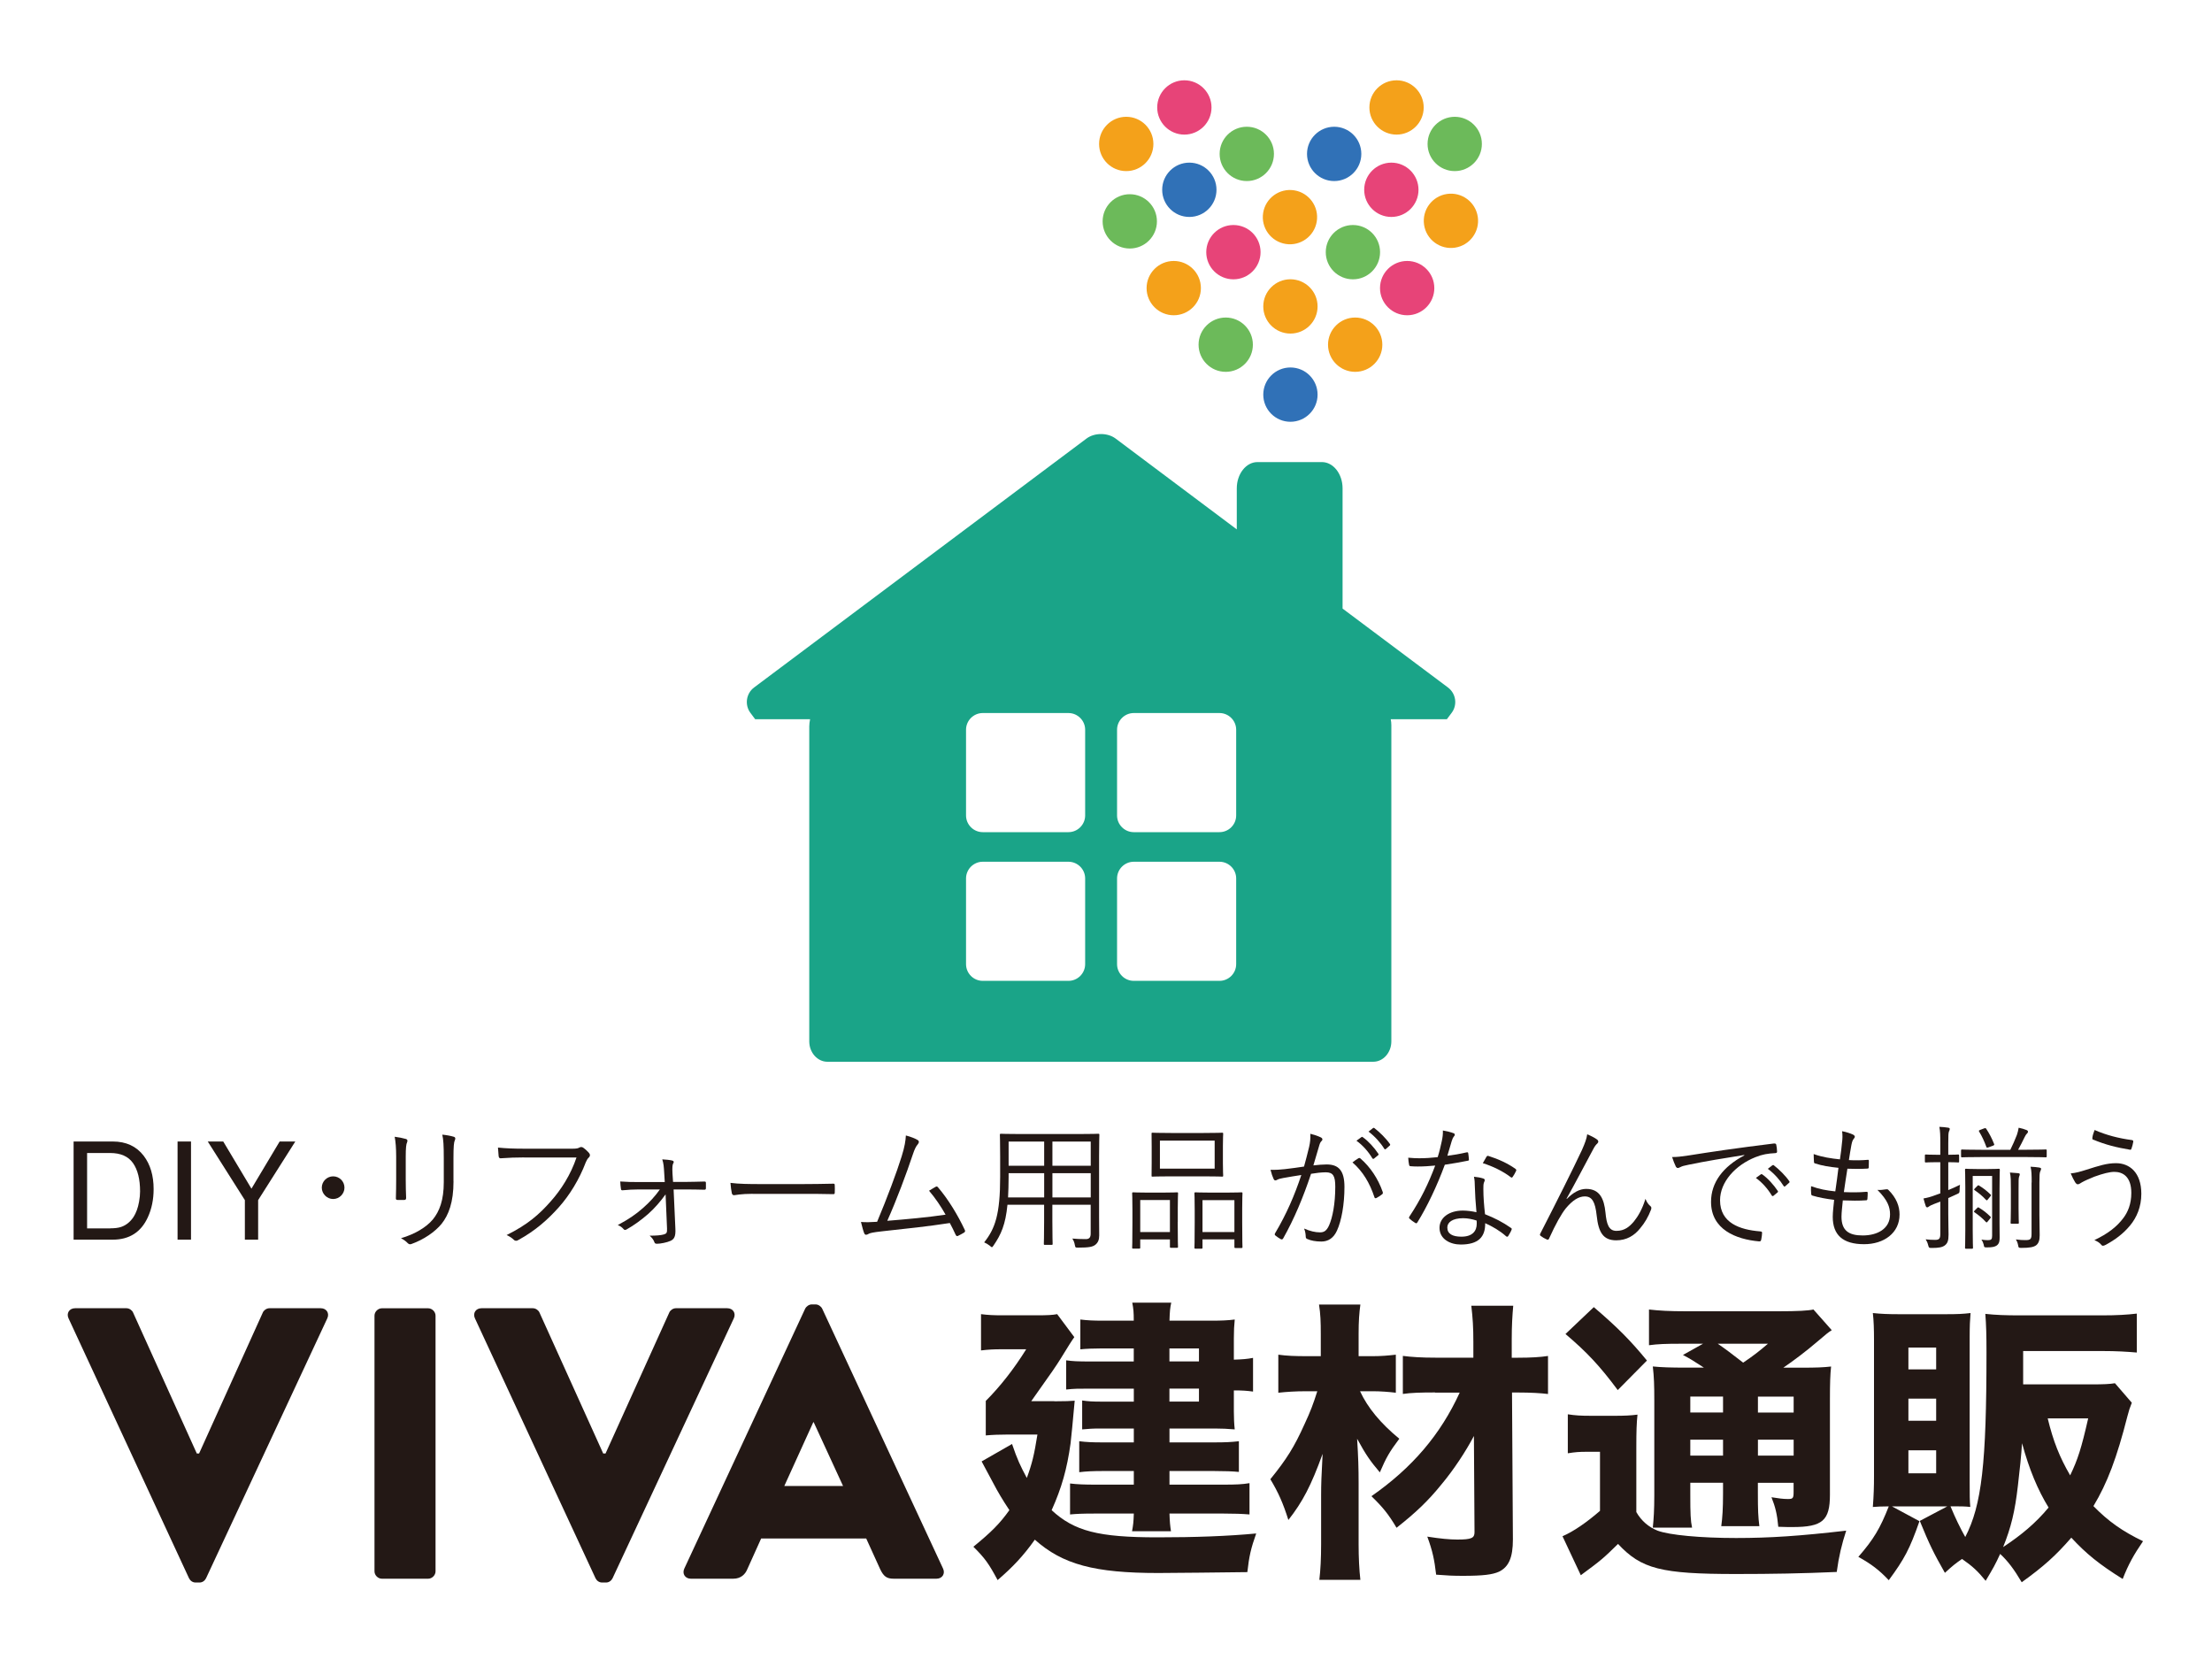
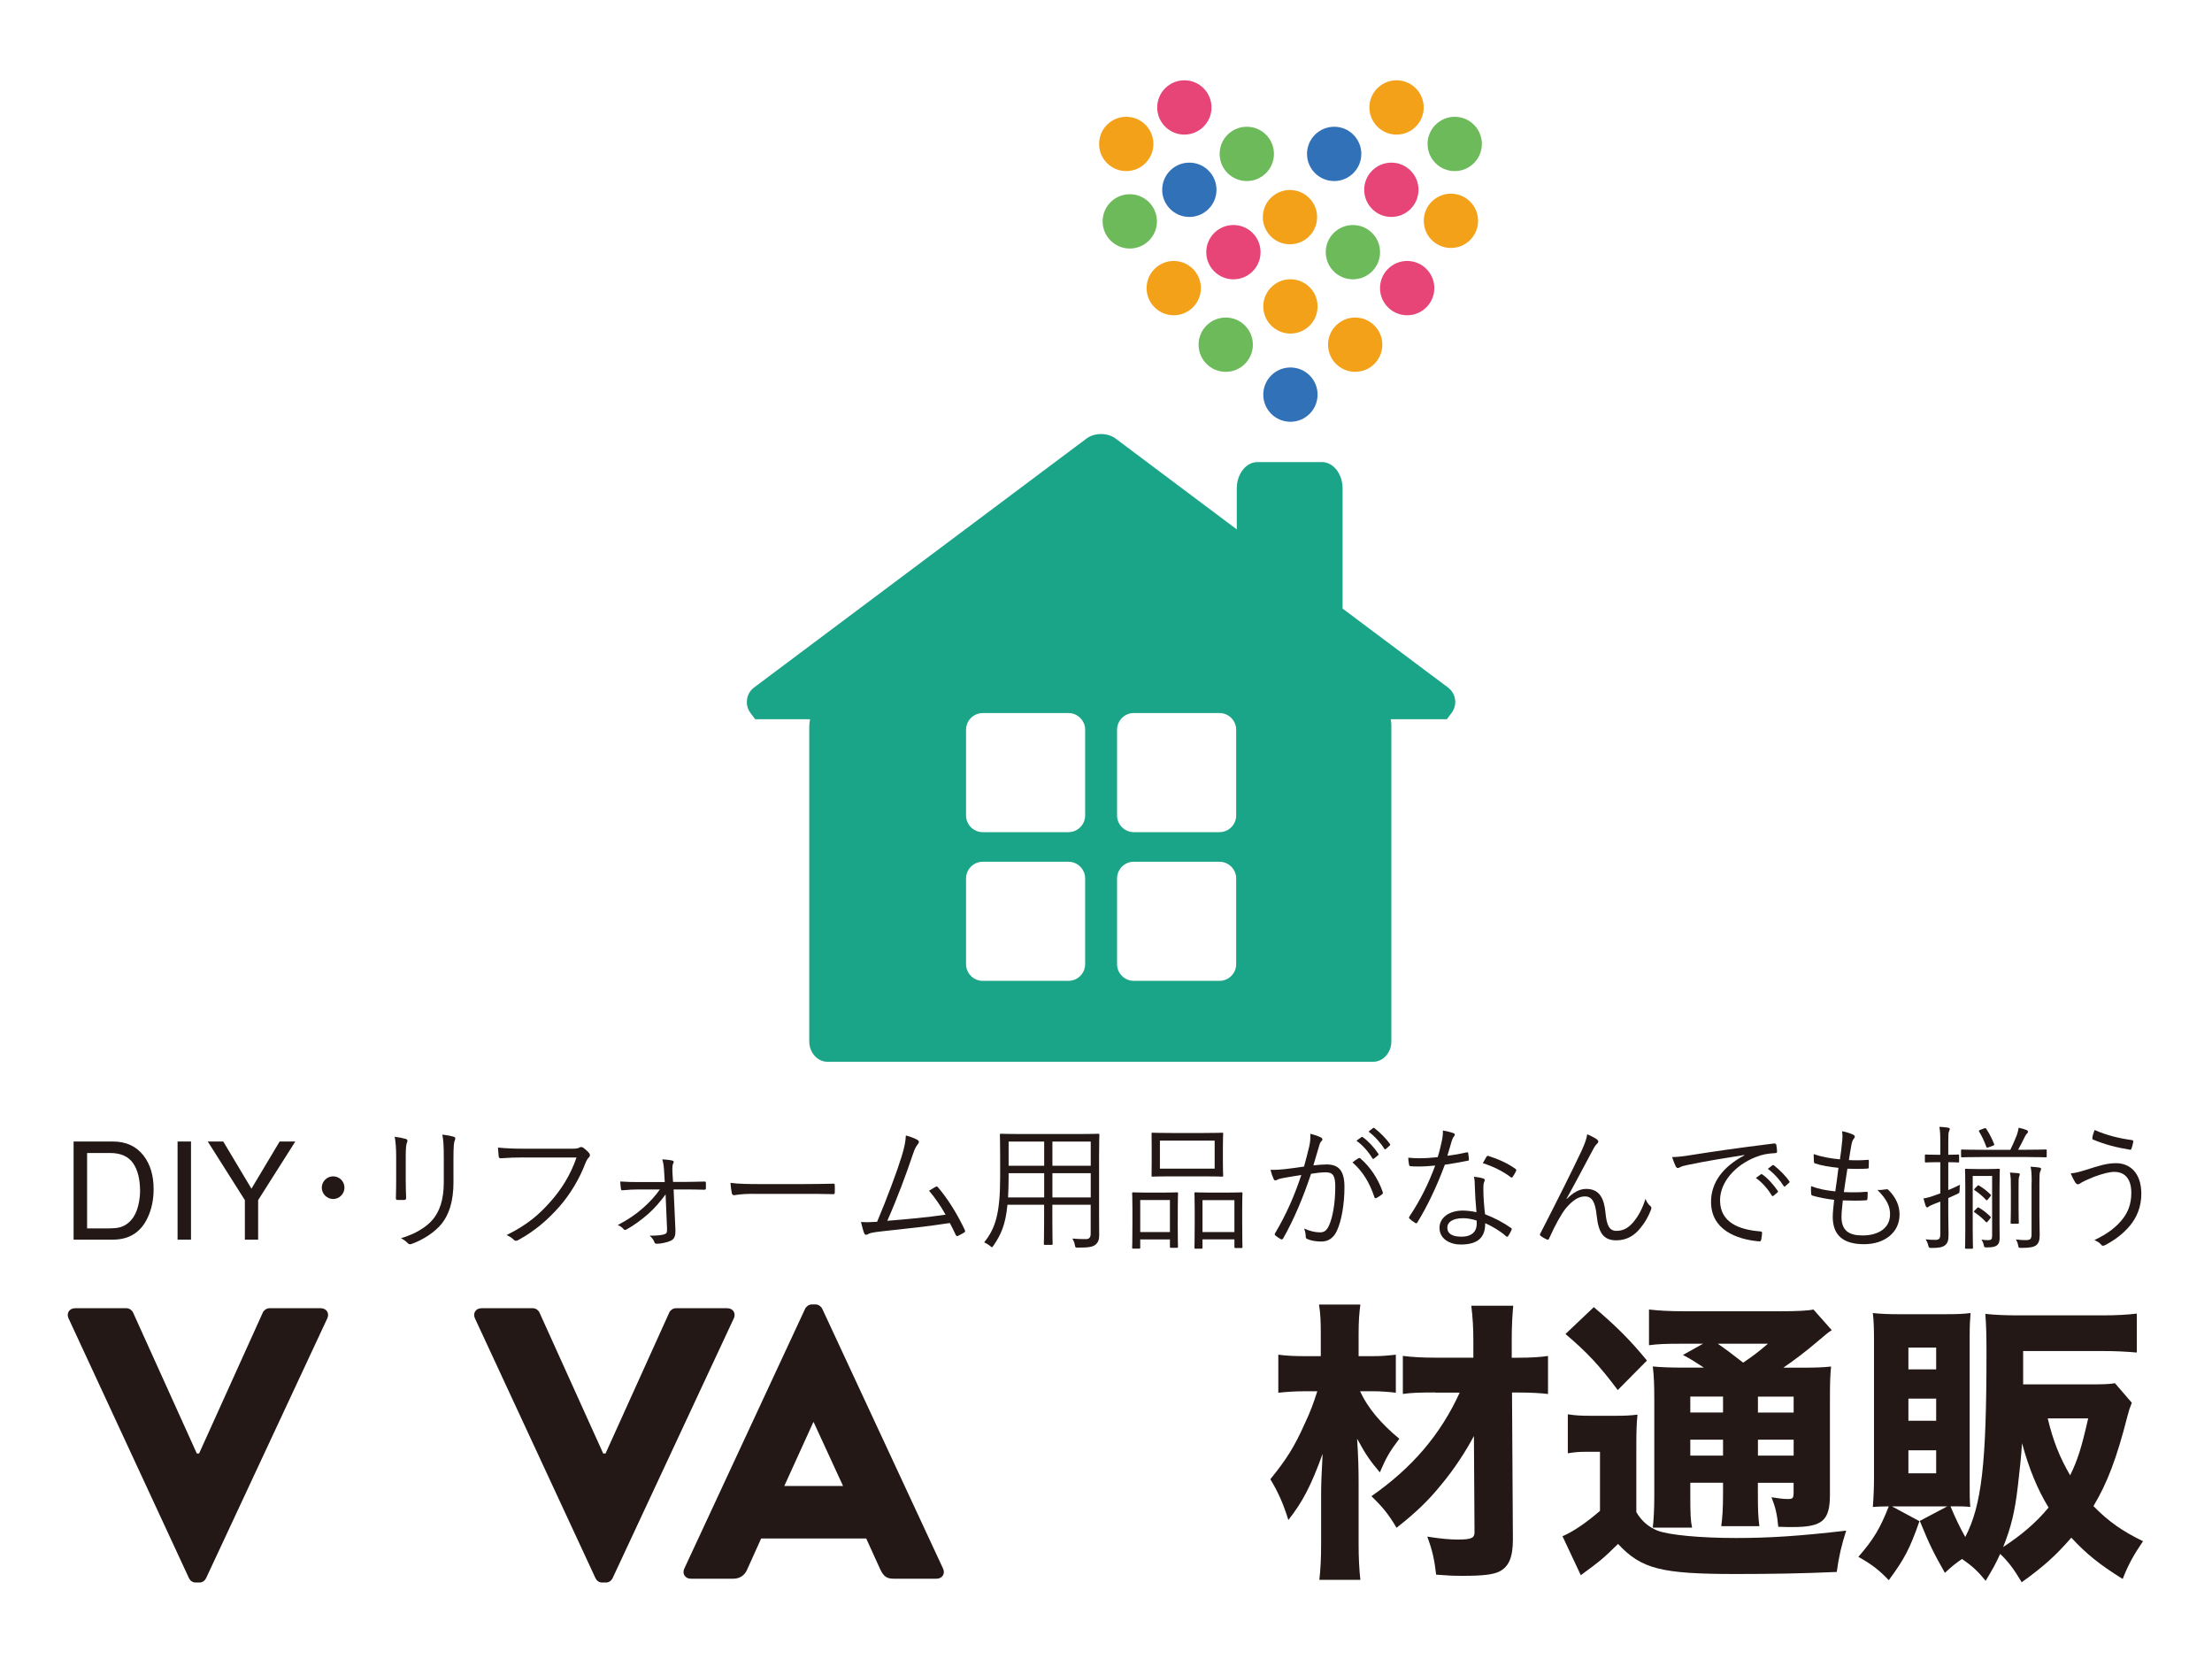
<svg xmlns="http://www.w3.org/2000/svg" version="1.1" id="レイヤー_1" x="0px" y="0px" viewBox="0 0 400 300" style="enable-background:new 0 0 400 300;" xml:space="preserve">
  <style type="text/css">
	.st0{fill:#3071B7;}
	.st1{fill:#E74478;}
	.st2{fill:#6CBA5A;}
	.st3{fill:#F4A11A;}
	.st4{fill:#1AA488;}
	.st5{fill:#231815;}
	.st6{fill:none;}
</style>
  <g>
    <g>
      <g>
        <g>
          <g>
            <circle class="st0" cx="215.07" cy="34.32" r="4.91" />
            <path class="st0" d="M238.26,71.36c0,2.71-2.2,4.91-4.91,4.91c-2.71,0-4.91-2.2-4.91-4.91c0-2.71,2.2-4.91,4.91-4.91       C236.07,66.45,238.26,68.65,238.26,71.36z" />
            <path class="st0" d="M236.35,27.83c0,2.71,2.2,4.91,4.91,4.91c2.71,0,4.91-2.2,4.91-4.91s-2.2-4.91-4.91-4.91       C238.55,22.93,236.35,25.12,236.35,27.83z" />
          </g>
          <g>
            <path class="st1" d="M219.08,19.43c0,2.71-2.2,4.91-4.91,4.91s-4.91-2.2-4.91-4.91s2.2-4.91,4.91-4.91       S219.08,16.72,219.08,19.43z" />
            <path class="st1" d="M227.95,45.6c0,2.71-2.2,4.91-4.91,4.91c-2.71,0-4.91-2.2-4.91-4.91c0-2.71,2.2-4.91,4.91-4.91       C225.76,40.69,227.95,42.89,227.95,45.6z" />
            <path class="st1" d="M246.69,34.32c0,2.71,2.2,4.91,4.91,4.91c2.71,0,4.91-2.2,4.91-4.91c0-2.71-2.2-4.91-4.91-4.91       C248.89,29.42,246.69,31.61,246.69,34.32z" />
            <path class="st1" d="M249.55,52.1c0,2.71,2.2,4.91,4.91,4.91s4.91-2.2,4.91-4.91c0-2.71-2.2-4.91-4.91-4.91       S249.55,49.39,249.55,52.1z" />
          </g>
          <g>
            <circle class="st2" cx="225.46" cy="27.83" r="4.91" />
            <path class="st2" d="M226.56,62.33c0,2.71-2.2,4.91-4.91,4.91c-2.71,0-4.91-2.2-4.91-4.91s2.2-4.91,4.91-4.91       C224.36,57.42,226.56,59.62,226.56,62.33z" />
            <path class="st2" d="M209.21,40.03c0,2.71-2.2,4.91-4.91,4.91s-4.91-2.2-4.91-4.91c0-2.71,2.2-4.91,4.91-4.91       S209.21,37.32,209.21,40.03z" />
            <path class="st2" d="M258.15,26.03c0,2.71,2.2,4.91,4.91,4.91c2.71,0,4.91-2.2,4.91-4.91s-2.2-4.91-4.91-4.91       C260.35,21.13,258.15,23.32,258.15,26.03z" />
            <path class="st2" d="M239.74,45.6c0,2.71,2.2,4.91,4.91,4.91c2.71,0,4.91-2.2,4.91-4.91c0-2.71-2.2-4.91-4.91-4.91       C241.94,40.69,239.74,42.89,239.74,45.6z" />
          </g>
          <g>
            <circle class="st3" cx="203.66" cy="26.03" r="4.91" />
            <path class="st3" d="M217.16,52.1c0,2.71-2.2,4.91-4.91,4.91s-4.91-2.2-4.91-4.91c0-2.71,2.2-4.91,4.91-4.91       S217.16,49.39,217.16,52.1z" />
            <ellipse transform="matrix(0.159 -0.987 0.987 0.159 157.442 263.355)" class="st3" cx="233.36" cy="39.23" rx="4.91" ry="4.91" />
            <path class="st3" d="M238.26,55.41c0,2.71-2.2,4.91-4.91,4.91c-2.71,0-4.91-2.2-4.91-4.91c0-2.71,2.2-4.91,4.91-4.91       C236.07,50.51,238.26,52.7,238.26,55.41z" />
            <path class="st3" d="M247.63,19.43c0,2.71,2.2,4.91,4.91,4.91c2.71,0,4.91-2.2,4.91-4.91s-2.2-4.91-4.91-4.91       C249.83,14.52,247.63,16.72,247.63,19.43z" />
            <ellipse transform="matrix(0.989 -0.147 0.147 0.989 -3.034 38.916)" class="st3" cx="262.41" cy="40.03" rx="4.91" ry="4.91" />
            <path class="st3" d="M240.15,62.33c0,2.71,2.2,4.91,4.91,4.91c2.71,0,4.91-2.2,4.91-4.91s-2.2-4.91-4.91-4.91       C242.35,57.42,240.15,59.62,240.15,62.33z" />
          </g>
          <path class="st4" d="M261.84,124.32l-19.06-14.27V88.31c0-2.61-1.68-4.75-3.73-4.75h-11.67c-2.05,0-3.73,2.14-3.73,4.75v7.42      L201.73,79.3c-1.44-1.08-3.81-1.08-5.25,0l-60.12,45.02c-1.44,1.08-1.74,3.15-0.66,4.59l0.86,1.15h9.93      c-0.09,0.45-0.15,0.89-0.15,1.3v3.86c0,2.03,0,5.35,0,7.38v32.33c0,2.03,0,5.35,0,7.38v6c0,2.03,1.48,3.69,3.28,3.69h98.7      c1.81,0,3.28-1.66,3.28-3.69v-25.53c0-2.03,0-5.35,0-7.38v-13.02c0-2.03,0-5.35,0-7.38v-3.86c0-0.34-0.04-0.71-0.11-1.08h10.15      l0.86-1.15C263.59,127.47,263.29,125.41,261.84,124.32z M196.23,174.35c0,1.66-1.36,3.02-3.02,3.02h-15.5      c-1.66,0-3.02-1.36-3.02-3.02v-15.5c0-1.66,1.36-3.02,3.02-3.02h15.5c1.66,0,3.02,1.36,3.02,3.02V174.35z M196.23,147.46      c0,1.66-1.36,3.02-3.02,3.02h-15.5c-1.66,0-3.02-1.36-3.02-3.02v-15.5c0-1.66,1.36-3.02,3.02-3.02h15.5      c1.66,0,3.02,1.36,3.02,3.02V147.46z M223.54,174.35c0,1.66-1.36,3.02-3.02,3.02h-15.5c-1.66,0-3.02-1.36-3.02-3.02v-15.5      c0-1.66,1.36-3.02,3.02-3.02h15.5c1.66,0,3.02,1.36,3.02,3.02V174.35z M223.54,147.46c0,1.66-1.36,3.02-3.02,3.02h-15.5      c-1.66,0-3.02-1.36-3.02-3.02v-15.5c0-1.66,1.36-3.02,3.02-3.02h15.5c1.66,0,3.02,1.36,3.02,3.02V147.46z" />
        </g>
      </g>
      <g>
        <g>
          <g>
-             <path class="st5" d="M190.66,253.4c1.98,0,2.99-0.05,3.68-0.11c-0.32,3.68-0.64,6.78-0.75,7.74c-0.64,4.59-1.6,8.01-3.42,12.06       c4.11,3.79,8.43,4.91,19.16,4.91c6.73,0,12.65-0.21,17.83-0.7c-0.96,2.72-1.28,4.11-1.6,6.99c-3.79,0.05-13.93,0.16-16.12,0.16       c-11.53,0-17.29-1.55-22.31-6.03c-2.08,2.94-4,4.96-6.73,7.31c-1.6-2.99-2.29-3.95-4.38-6.03c3.26-2.67,4.75-4.16,6.51-6.62       c-1.17-1.76-2.08-3.26-2.99-5.02c-1.44-2.72-1.44-2.72-2.03-3.79l5.5-3.15c0.96,2.83,1.5,3.95,2.67,6.14       c0.96-2.62,1.33-4.16,1.92-7.85h-5.28c-1.5,0-2.88,0.05-4.06,0.16v-6.24c2.62-2.62,5.12-5.82,7.31-9.34h-4.54       c-1.33,0-2.29,0.05-3.63,0.21v-6.56c1.28,0.16,2.24,0.21,3.9,0.21h6.08c2.08,0,2.94-0.05,3.79-0.21l3.1,4.16       c-0.37,0.48-1.17,1.76-2.51,3.95c-0.91,1.44-1.23,1.92-5.28,7.63H190.66z M205.02,243.84h-5.92c-1.33,0-2.67,0.05-3.74,0.16       v-5.39c1.33,0.16,2.29,0.21,4.22,0.21h5.44c0-1.55-0.05-2.08-0.27-3.26h7.05c-0.21,0.96-0.27,1.55-0.32,3.26h7.69       c1.6,0,2.88-0.05,4.11-0.21c-0.11,1.07-0.16,2.03-0.16,3.42v3.84c1.55-0.05,2.35-0.11,3.47-0.32v6.09       c-1.17-0.16-1.97-0.21-3.47-0.21v3.79c0,1.17,0.05,2.29,0.16,3.26c-1.28-0.11-2.35-0.16-3.63-0.16h-8.17v2.51h8.17       c1.87,0,2.99-0.05,4.38-0.21v5.55c-1.17-0.11-2.51-0.16-4.38-0.16h-8.17v2.46h9.77c2.24,0,3.42-0.05,4.7-0.27v5.66       c-1.33-0.11-2.78-0.16-4.7-0.16h-9.77c0.05,1.55,0.11,2.13,0.27,3.2h-7.04c0.21-1.17,0.27-1.65,0.32-3.2h-7.05       c-2.29,0-3.26,0.05-4.48,0.16v-5.6c1.28,0.16,2.67,0.21,4.54,0.21h6.99v-2.46h-5.76c-1.49,0-2.88,0.05-4.11,0.21v-5.6       c1.28,0.16,2.4,0.21,4.11,0.21h5.76v-2.51h-6.03c-1.44,0-2.08,0.05-3.31,0.16v-5.23c1.12,0.16,1.81,0.21,3.68,0.21h5.66v-2.35       h-7.85c-2.24,0-2.94,0-4.38,0.16v-5.28c1.23,0.16,1.87,0.21,4.64,0.21h7.58V243.84z M216.81,246.19v-2.35h-5.34v2.35H216.81z        M211.47,253.45h5.34v-2.35h-5.34V253.45z" />
            <path class="st5" d="M245.94,251.58c1.39,2.99,3.68,5.77,7.1,8.59c-1.81,2.4-2.4,3.47-3.52,6.08       c-1.76-2.08-2.51-3.15-4.11-6.08c0.21,3.36,0.27,5.34,0.27,8.01v11.05c0,2.46,0.11,4.64,0.32,6.46h-7.42       c0.21-1.76,0.32-3.95,0.32-6.46v-8.91c0-1.97,0.05-3.26,0.27-7.42c-2.08,5.76-3.63,8.7-6.19,11.96       c-0.96-3.04-1.81-4.96-3.26-7.37c2.94-3.63,4.32-5.82,6.19-9.98c1.07-2.29,1.55-3.58,2.3-5.93h-2.03       c-1.97,0-3.52,0.11-5.02,0.27v-6.88c1.55,0.21,2.94,0.27,5.28,0.27h2.4v-4c0-2.19-0.05-3.63-0.32-5.34H246       c-0.21,1.55-0.32,2.99-0.32,5.28v4.06h2.51c1.55,0,2.83-0.11,4.22-0.27v6.88c-1.28-0.16-2.83-0.27-4.11-0.27H245.94z        M259.5,251.8c-2.62,0-4.32,0.05-5.82,0.27v-6.88c1.65,0.21,3.42,0.32,5.92,0.32h6.83v-2.83c0-2.67-0.11-4.32-0.37-6.56h7.58       c-0.16,1.76-0.27,3.63-0.27,5.98c0,0.21,0,0.37,0,0.59v2.83h1.12c2.35,0,4.11-0.11,5.44-0.32v6.88       c-1.28-0.16-3.1-0.27-5.44-0.27h-1.07l0.16,26.58c0,3.26-0.75,4.96-2.51,5.82c-1.17,0.53-2.88,0.75-6.51,0.75       c-1.81,0-2.83-0.05-4.86-0.21c-0.32-2.72-0.64-4.27-1.6-6.88c2.35,0.37,4.06,0.53,5.44,0.53c2.56,0,3.1-0.27,3.1-1.33       l-0.11-17.4c-1.49,2.83-3.68,6.14-5.82,8.7c-2.46,3.04-4.64,5.12-8.17,7.9c-1.49-2.51-2.51-3.74-4.54-5.71       c7.42-5.18,12.49-11.16,15.96-18.73H259.5z" />
            <path class="st5" d="M283.51,255.75c1.39,0.21,2.29,0.27,4.22,0.27h4.32c1.65,0,2.83-0.05,4.06-0.21       c-0.16,1.55-0.21,2.94-0.21,5.93v11.69c0.91,1.6,2.24,2.72,3.84,3.36c2.13,0.8,7.79,1.33,14.2,1.33       c6.14,0,11.58-0.37,19.91-1.33c-0.8,2.46-1.33,4.64-1.71,7.47c-6.19,0.27-11.69,0.37-18.25,0.37c-13.5,0-17.08-0.91-21.3-5.44       c-2.67,2.62-3.04,2.94-6.73,5.66l-3.31-7.05c1.97-0.85,4.32-2.46,6.78-4.59v-10.68h-2.51c-1.17,0-1.97,0.05-3.31,0.27V255.75z        M288.21,236.37c4.38,3.74,6.67,6.08,9.61,9.66l-5.28,5.34c-3.26-4.38-5.55-6.83-9.45-10.14L288.21,236.37z M308.12,247.31       c-1.71-1.12-2.56-1.65-3.79-2.29l3.63-2.03h-4.11c-2.62,0-4.06,0.05-5.66,0.27v-6.46c1.81,0.21,3.68,0.32,6.73,0.32h16.6       c3.63,0,5.44-0.11,6.41-0.32l3.31,3.74c-0.75,0.48-0.8,0.54-2.62,2.08c-1.92,1.65-4.32,3.47-6.14,4.7h3.36       c2.62,0,3.84-0.05,5.28-0.21c-0.16,1.44-0.21,3.04-0.21,5.92v17.24c0,4.7-1.33,5.87-6.78,5.87c-0.53,0-1.39,0-2.56-0.05       c-0.21-2.29-0.53-3.58-1.23-5.34c1.28,0.21,2.14,0.32,2.99,0.32c0.91,0,1.01-0.16,1.01-1.33v-1.6h-6.46V270       c0,3.1,0.05,4.27,0.27,5.98h-6.89c0.21-1.55,0.32-3.2,0.32-5.98v-1.87h-5.92v2.24c0,3.31,0.05,4.64,0.32,5.87h-7.1       c0.16-1.55,0.27-3.2,0.27-5.87v-17.03c0-2.88-0.05-4.32-0.27-6.24c1.65,0.16,3.26,0.21,6.03,0.21H308.12z M305.66,252.54v2.88       h5.92v-2.88H305.66z M305.66,263.22h5.92v-2.88h-5.92V263.22z M310.63,242.99c1.39,0.96,2.46,1.76,4.59,3.42       c1.82-1.23,2.78-1.97,4.48-3.42H310.63z M317.89,255.43h6.46v-2.88h-6.46V255.43z M324.35,260.34h-6.46v2.88h6.46V260.34z" />
            <path class="st5" d="M385.5,253.66c-0.43,1.12-0.48,1.23-0.8,2.46c-1.92,7.53-3.63,12.06-6.14,16.23       c2.72,2.78,5.23,4.54,8.97,6.35c-1.65,2.4-2.67,4.22-3.68,6.83c-4.27-2.67-6.57-4.54-9.29-7.47c-2.78,3.2-4.96,5.18-8.97,8.06       c-1.39-2.35-2.51-3.84-3.9-5.12c-0.85,1.87-1.28,2.62-2.62,4.86c-1.39-1.71-2.35-2.62-4.27-3.95c-1.17,0.8-1.71,1.23-3.1,2.51       c-2.03-3.58-2.78-5.07-4.54-9.39l4.96-2.62h-9.98l4.96,2.67c-1.76,5.02-2.72,6.83-5.55,10.67c-1.76-1.87-3.2-2.94-5.5-4.22       c2.78-3.2,3.95-5.18,5.5-9.13c-1.49,0-1.97,0.05-2.88,0.11c0.16-2.08,0.21-3.74,0.21-5.55v-24.77c0-1.76-0.05-3.42-0.21-4.75       c1.49,0.16,2.88,0.21,4.7,0.21h8.54c2.03,0,3.1-0.05,4.43-0.21c-0.11,1.33-0.16,2.24-0.16,4.32v26.26c0,2.4,0,3.31,0.11,4.48       c-1.07-0.11-1.76-0.11-3.58-0.11c0.91,2.19,1.71,3.84,2.67,5.55c2.99-5.76,3.84-13.34,3.84-33.36c0-3.1-0.05-4.96-0.21-6.99       c1.92,0.21,3.74,0.27,6.19,0.27h14.95c2.62,0,4.48-0.11,6.25-0.32v7.04c-1.87-0.16-3.68-0.27-6.19-0.27h-14.36v6.03h12.33       c2.19,0,3.31-0.05,4.27-0.21L385.5,253.66z M345.1,247.63h5.02v-3.95h-5.02V247.63z M345.1,256.92h5.02v-4h-5.02V256.92z        M345.1,266.42h5.02v-4.16h-5.02V266.42z M364.9,268.66c-0.53,4.64-1.23,7.53-2.67,11.1c3.31-2.19,5.87-4.32,8.22-7.15       c-1.97-3.2-3.52-6.94-4.8-11.63C365.49,263.32,365.27,265.57,364.9,268.66z M370.29,256.49c1.01,4.16,2.14,6.99,4.06,10.3       c1.39-2.88,2.03-4.91,3.26-10.3H370.29z" />
          </g>
        </g>
        <g>
          <path class="st5" d="M12.39,238.39c-0.42-0.91,0.14-1.82,1.19-1.82h9.29c0.56,0,1.05,0.42,1.19,0.77l11.53,25.5H36l11.53-25.5      c0.14-0.35,0.63-0.77,1.19-0.77H58c1.05,0,1.61,0.91,1.19,1.82l-21.93,47.01c-0.21,0.42-0.63,0.77-1.19,0.77h-0.7      c-0.56,0-0.98-0.35-1.19-0.77L12.39,238.39z" />
-           <path class="st5" d="M67.72,237.91c0-0.7,0.63-1.33,1.33-1.33h8.38c0.7,0,1.33,0.63,1.33,1.33v46.24c0,0.7-0.63,1.33-1.33,1.33      h-8.38c-0.7,0-1.33-0.63-1.33-1.33V237.91z" />
          <path class="st5" d="M85.88,238.39c-0.42-0.91,0.14-1.82,1.19-1.82h9.29c0.56,0,1.05,0.42,1.19,0.77l11.53,25.5h0.42l11.53-25.5      c0.14-0.35,0.63-0.77,1.19-0.77h9.29c1.05,0,1.61,0.91,1.19,1.82l-21.93,47.01c-0.21,0.42-0.63,0.77-1.19,0.77h-0.7      c-0.56,0-0.98-0.35-1.19-0.77L85.88,238.39z" />
          <path class="st5" d="M123.74,283.66l21.86-47.01c0.21-0.42,0.7-0.77,1.19-0.77h0.7c0.49,0,0.98,0.35,1.19,0.77l21.86,47.01      c0.42,0.91-0.14,1.82-1.19,1.82h-7.75c-1.26,0-1.82-0.42-2.45-1.75l-2.51-5.52h-19l-2.52,5.59c-0.35,0.84-1.12,1.68-2.51,1.68      h-7.68C123.88,285.48,123.32,284.57,123.74,283.66z M152.45,268.71l-5.31-11.53h-0.07l-5.24,11.53H152.45z" />
        </g>
        <g>
          <path class="st5" d="M13.31,206.42h7.09c2.41,0,4.28,0.87,5.6,2.6c1.18,1.56,1.78,3.56,1.78,6c0,1.88-0.35,3.59-1.05,5.11      c-1.23,2.69-3.35,4.04-6.35,4.04h-7.07V206.42z M19.94,222.12c0.8,0,1.45-0.08,1.96-0.25c0.91-0.31,1.66-0.92,2.25-1.81      c0.46-0.72,0.8-1.63,1-2.76c0.12-0.67,0.18-1.29,0.18-1.86c0-2.2-0.43-3.91-1.28-5.12s-2.23-1.82-4.13-1.82h-4.17v13.63H19.94z" />
          <path class="st5" d="M32.11,206.42h2.43v17.75h-2.43V206.42z" />
          <path class="st5" d="M37.57,206.42h2.8l5.1,8.53l5.1-8.53h2.83l-6.72,10.6v7.15h-2.4v-7.15L37.57,206.42z" />
          <path class="st5" d="M62.29,214.77c0,1.11-0.92,2.05-2.05,2.05c-1.11,0-2.05-0.94-2.05-2.05c0-1.14,0.94-2.05,2.05-2.05      C61.38,212.72,62.29,213.63,62.29,214.77z" />
          <path class="st5" d="M71.64,209.15c0-1.56-0.1-2.7-0.27-3.59c0.67,0.08,1.53,0.25,2.03,0.4c0.32,0.1,0.32,0.37,0.22,0.59      c-0.17,0.32-0.25,1.04-0.25,2.6v4.18c0,1.29,0.03,2.2,0.07,3.27c0,0.3-0.1,0.39-0.37,0.39h-1.16c-0.25,0-0.35-0.1-0.32-0.37      c0.03-1.06,0.05-2.18,0.05-3.39V209.15z M82.01,213.61c0,3.83-0.89,6.09-2.15,7.69c-1.19,1.46-3.22,2.85-5.42,3.64      c-0.27,0.1-0.45,0.1-0.69-0.12c-0.35-0.37-0.72-0.64-1.24-0.91c2.52-0.74,4.58-1.98,5.76-3.39c1.21-1.48,1.98-3.51,1.98-6.75      v-4.26c0-2.43-0.07-3.44-0.27-4.33c0.74,0.07,1.56,0.22,2.1,0.39c0.3,0.1,0.3,0.37,0.17,0.62c-0.17,0.35-0.25,1.09-0.25,3.24      V213.61z" />
          <path class="st5" d="M94.78,209.3c-1.46,0-2.82,0.05-4.16,0.15c-0.3,0.03-0.4-0.07-0.45-0.39c-0.02-0.35-0.1-1.11-0.12-1.54      c1.53,0.15,2.92,0.2,4.75,0.2h8.76c0.72,0,0.96-0.07,1.24-0.22c0.2-0.12,0.45-0.1,0.64,0.02c0.42,0.3,0.82,0.67,1.11,1.02      c0.2,0.27,0.17,0.54-0.07,0.77c-0.22,0.2-0.37,0.45-0.54,0.84c-1.19,3.14-2.92,5.94-4.85,8.12c-2,2.25-4.28,4.28-7.35,5.96      c-0.3,0.2-0.62,0.2-0.84-0.05c-0.3-0.3-0.77-0.62-1.29-0.84c3.79-1.88,5.91-3.74,7.99-6.11c1.86-2.08,3.61-4.82,4.65-7.92H94.78      z" />
          <path class="st5" d="M120.36,215.98c-0.94,1.29-1.93,2.45-3.09,3.49c-1.26,1.11-2.67,2.13-3.96,2.85      c-0.25,0.12-0.37,0.15-0.54-0.05c-0.3-0.35-0.62-0.57-1.06-0.74c1.98-1.06,3.19-1.88,4.55-3.07c1.21-1.06,2.2-2.15,3.07-3.37      h-3.83c-0.99,0-1.88,0.05-2.92,0.15c-0.2,0.02-0.27-0.05-0.3-0.3c-0.05-0.3-0.1-0.82-0.12-1.29c1.38,0.1,2.18,0.1,3.32,0.1h4.73      l-0.1-1.63c-0.07-1.14-0.1-1.68-0.35-2.47c0.62,0.02,1.46,0.12,1.83,0.22c0.27,0.07,0.3,0.3,0.17,0.47      c-0.15,0.25-0.22,0.64-0.15,1.91l0.1,1.48h2.15c1.21,0,2.35-0.05,3.49-0.07c0.22,0,0.3,0.03,0.3,0.25v0.96      c0,0.22-0.1,0.27-0.3,0.27c-1.11-0.03-2.15-0.05-3.46-0.05h-2.08l0.32,7.08c0.07,1.41-0.2,1.88-0.84,2.2      c-0.69,0.32-1.88,0.54-2.47,0.54c-0.3,0-0.4-0.07-0.47-0.25c-0.15-0.45-0.45-0.84-0.87-1.21c1.21,0,2-0.07,2.55-0.22      c0.52-0.15,0.62-0.32,0.59-1.09L120.36,215.98z" />
          <path class="st5" d="M136.1,215.88c-2.15,0-3.19,0.25-3.34,0.25c-0.22,0-0.35-0.1-0.42-0.35c-0.1-0.42-0.2-1.21-0.25-1.88      c1.51,0.2,3.41,0.22,5.47,0.22h7.6c1.71,0,3.54-0.03,5.42-0.07c0.3-0.03,0.37,0.02,0.37,0.3c0.02,0.37,0.02,0.89,0,1.29      c0,0.27-0.07,0.32-0.37,0.3c-1.86-0.05-3.69-0.05-5.34-0.05H136.1z" />
          <path class="st5" d="M165.99,206.18c0.22,0.15,0.25,0.42-0.02,0.74c-0.3,0.32-0.59,0.89-0.89,1.81      c-1.21,3.61-2.89,8.12-4.63,12.03c3.34-0.27,7.27-0.62,10.54-1.11c-0.82-1.46-1.83-2.97-2.99-4.33c0.4-0.22,0.79-0.5,1.16-0.69      c0.25-0.15,0.35-0.07,0.5,0.12c1.83,2.15,3.54,4.97,4.8,7.65c0.12,0.22,0.05,0.37-0.12,0.49c-0.37,0.22-0.74,0.42-1.09,0.59      c-0.2,0.1-0.32,0.05-0.45-0.22c-0.32-0.69-0.67-1.43-1.04-2.1c-3.88,0.6-7.79,1.02-12.17,1.49c-1.81,0.2-2.25,0.32-2.52,0.47      c-0.35,0.22-0.64,0.25-0.79-0.1c-0.15-0.35-0.37-1.14-0.59-2.05c0.89,0.07,1.71,0.05,2.92-0.03c1.78-4.23,3.59-9.08,4.43-11.8      c0.57-1.83,0.72-2.87,0.77-3.81C164.7,205.56,165.54,205.89,165.99,206.18z" />
          <path class="st5" d="M195.06,205.07c2.5,0,3.39-0.05,3.54-0.05c0.17,0,0.2,0.02,0.2,0.2c0,0.12-0.05,1.31-0.05,3.88v10.99      c0,1.14,0.02,2.28,0.02,3.31c0,0.77-0.2,1.31-0.72,1.71c-0.47,0.35-1.09,0.5-3.07,0.5c-0.52,0-0.52,0-0.62-0.5      c-0.07-0.42-0.22-0.79-0.45-1.14c0.84,0.07,1.39,0.1,2.45,0.1c0.62,0,0.87-0.32,0.87-0.99v-5.22h-6.93v2.94      c0,2.8,0.05,3.96,0.05,4.11c0,0.17-0.02,0.2-0.2,0.2h-1.19c-0.17,0-0.2-0.02-0.2-0.2c0-0.15,0.05-1.31,0.05-4.11v-2.94h-6.63      c-0.35,3.59-1.16,5.39-2.52,7.37c-0.15,0.2-0.2,0.3-0.3,0.3c-0.07,0-0.17-0.07-0.35-0.25c-0.35-0.27-0.69-0.47-1.04-0.62      c1.98-2.5,2.89-5.05,2.89-11.85v-3.71c0-2.57-0.05-3.76-0.05-3.88c0-0.17,0.03-0.2,0.2-0.2c0.15,0,1.01,0.05,3.51,0.05H195.06z       M188.82,212.15h-6.43v0.67c0,1.41-0.05,2.65-0.1,3.71h6.53V212.15z M188.82,206.43h-6.43v4.38h6.43V206.43z M197.24,206.43      h-6.93v4.38h6.93V206.43z M197.24,212.15h-6.93v4.38h6.93V212.15z" />
          <path class="st5" d="M212.97,220.96c0,3.71,0.05,4.33,0.05,4.48c0,0.17-0.02,0.2-0.2,0.2h-1.06c-0.17,0-0.2-0.02-0.2-0.2v-1.31      h-5.37v1.46c0,0.17-0.02,0.2-0.2,0.2h-1.06c-0.17,0-0.2-0.02-0.2-0.2c0-0.12,0.05-0.74,0.05-4.53v-2.23      c0-2.28-0.05-2.9-0.05-3.02c0-0.17,0.03-0.2,0.2-0.2c0.15,0,0.74,0.05,2.55,0.05h2.8c1.83,0,2.42-0.05,2.55-0.05      c0.17,0,0.2,0.02,0.2,0.2c0,0.12-0.05,0.74-0.05,2.67V220.96z M211.56,217h-5.37v5.79h5.37V217z M221.14,210.32      c0,1.56,0.05,2.1,0.05,2.25c0,0.17-0.02,0.2-0.2,0.2c-0.12,0-0.94-0.05-3.32-0.05h-5.94c-2.35,0-3.17,0.05-3.32,0.05      c-0.17,0-0.17-0.03-0.17-0.2c0-0.15,0.02-0.69,0.02-2.25v-3.04c0-1.54-0.02-2.1-0.02-2.25c0-0.17,0-0.2,0.17-0.2      c0.15,0,0.97,0.05,3.32,0.05h5.94c2.38,0,3.19-0.05,3.32-0.05c0.17,0,0.2,0.03,0.2,0.2c0,0.15-0.05,0.72-0.05,2.25V210.32z       M219.65,206.26h-9.9v5.07h9.9V206.26z M224.63,221c0,3.74,0.05,4.33,0.05,4.46c0,0.2-0.02,0.22-0.2,0.22h-1.06      c-0.17,0-0.2-0.03-0.2-0.22v-1.34h-5.77v1.48c0,0.17-0.02,0.2-0.2,0.2h-1.06c-0.17,0-0.2-0.03-0.2-0.2      c0-0.15,0.05-0.74,0.05-4.55v-2.2c0-2.28-0.05-2.89-0.05-3.02c0-0.2,0.03-0.22,0.2-0.22c0.15,0,0.77,0.05,2.65,0.05h2.99      c1.91,0,2.5-0.05,2.65-0.05c0.17,0,0.2,0.02,0.2,0.22c0,0.12-0.05,0.74-0.05,2.67V221z M223.22,217.02h-5.77v5.77h5.77V217.02z" />
          <path class="st5" d="M236.73,207.4c0.2-0.87,0.25-1.48,0.22-2.38c0.77,0.2,1.29,0.37,1.93,0.67c0.27,0.12,0.35,0.42,0.1,0.64      c-0.2,0.2-0.3,0.4-0.42,0.82c-0.37,1.21-0.69,2.38-1.06,3.59c0.79-0.1,1.81-0.17,2.4-0.17c2.15,0,3.22,1.09,3.22,4.06      c0,3.19-0.54,6.14-1.36,7.92c-0.62,1.36-1.61,1.96-2.82,1.96c-1.01,0-1.9-0.17-2.52-0.45c-0.2-0.07-0.3-0.2-0.3-0.42      c-0.02-0.42-0.07-0.96-0.3-1.48c1.09,0.47,2,0.69,2.87,0.69c0.72,0,1.19-0.25,1.66-1.29c0.62-1.41,1.11-3.91,1.11-6.95      c0-1.93-0.37-2.62-1.71-2.62c-0.77,0-1.81,0.12-2.67,0.27c-1.43,4.28-3.04,8.14-5.05,11.7c-0.1,0.17-0.25,0.2-0.42,0.12      c-0.25-0.12-0.72-0.45-0.99-0.67c-0.15-0.12-0.12-0.25-0.05-0.39c2.08-3.49,3.54-6.9,4.75-10.54c-1.01,0.15-2.03,0.32-3.27,0.54      c-0.45,0.07-0.89,0.2-1.09,0.32c-0.27,0.17-0.5,0.17-0.64-0.12c-0.2-0.42-0.4-0.99-0.57-1.68c0.89,0.02,1.86-0.03,2.57-0.12      c1.36-0.15,2.33-0.3,3.49-0.47C236.13,209.77,236.4,208.78,236.73,207.4z M245.68,209.43c0.15-0.05,0.25-0.03,0.37,0.1      c1.73,1.49,3.17,3.64,3.98,5.99c0.05,0.17,0.07,0.3-0.07,0.42c-0.25,0.22-0.72,0.52-1.01,0.67c-0.2,0.12-0.37,0.1-0.42-0.15      c-0.84-2.53-2.08-4.63-3.96-6.26C244.92,209.92,245.31,209.65,245.68,209.43z M246.2,205.62c0.1-0.07,0.15-0.05,0.25,0.03      c0.99,0.69,2.08,1.9,2.8,2.99c0.07,0.1,0.05,0.2-0.05,0.27l-0.72,0.59c-0.12,0.1-0.25,0.07-0.32-0.05      c-0.72-1.21-1.76-2.38-2.87-3.17L246.2,205.62z M248.26,204.01c0.1-0.07,0.17-0.1,0.27-0.02c0.99,0.77,2.1,1.86,2.82,2.89      c0.07,0.12,0.05,0.2-0.07,0.3l-0.67,0.59c-0.1,0.1-0.2,0.1-0.3-0.05c-0.62-1.02-1.68-2.23-2.84-3.09L248.26,204.01z" />
          <path class="st5" d="M265.18,208.39c0.22-0.05,0.3,0,0.32,0.15c0.05,0.3,0.1,0.74,0.12,1.06c0.03,0.22-0.02,0.27-0.22,0.3      c-1.34,0.27-2.67,0.5-4.13,0.72c-1.43,3.88-3.22,7.62-4.97,10.44c-0.12,0.2-0.25,0.17-0.4,0.07c-0.37-0.22-0.77-0.52-0.99-0.74      c-0.15-0.12-0.15-0.22-0.03-0.42c2.05-3.09,3.46-6.01,4.65-9.2c-1.06,0.1-2.05,0.17-3.12,0.17c-0.37,0-0.74,0-1.31-0.05      c-0.22-0.03-0.25-0.05-0.3-0.3c-0.07-0.32-0.12-0.77-0.15-1.24c0.79,0.07,1.44,0.1,1.96,0.1c1.14,0,2.15-0.07,3.37-0.2      c0.3-0.94,0.52-1.86,0.74-2.89c0.15-0.72,0.22-1.21,0.2-1.93c0.72,0.12,1.44,0.3,1.93,0.49c0.15,0.05,0.22,0.15,0.22,0.27      c0,0.12-0.05,0.22-0.2,0.37c-0.12,0.15-0.2,0.32-0.35,0.77c-0.27,0.89-0.54,1.81-0.79,2.67      C262.86,208.86,263.92,208.68,265.18,208.39z M266.69,214.37c0-0.49-0.02-0.94-0.15-1.58c0.67,0.07,1.16,0.15,1.68,0.32      c0.17,0.05,0.27,0.15,0.27,0.3c0,0.1-0.05,0.22-0.15,0.45c-0.1,0.27-0.1,0.67-0.1,1.16c0,1.48,0.12,2.97,0.3,4.55      c1.81,0.72,3.19,1.43,4.68,2.47c0.2,0.12,0.17,0.2,0.1,0.39c-0.12,0.32-0.4,0.77-0.59,1.09c-0.12,0.17-0.25,0.15-0.4,0.02      c-1.11-0.99-2.45-1.76-3.76-2.35c0.03,2.5-1.24,3.86-4.43,3.86c-1.88,0-3.83-0.96-3.83-3.02c0-1.86,1.78-3.12,4.21-3.12      c0.74,0,1.71,0.12,2.47,0.3C266.84,217.69,266.72,215.71,266.69,214.37z M264.59,220.29c-1.98,0-2.87,0.77-2.87,1.68      c0,1.14,0.92,1.66,2.55,1.66c2.03,0,2.77-1.06,2.77-2.33c0-0.32,0-0.47-0.03-0.59C266.25,220.46,265.38,220.29,264.59,220.29z       M268.79,209.2c0.12-0.2,0.2-0.22,0.42-0.15c1.66,0.52,3.44,1.31,4.85,2.33c0.17,0.15,0.17,0.25,0.05,0.45      c-0.15,0.32-0.37,0.72-0.57,0.99c-0.12,0.17-0.2,0.15-0.35,0.05c-1.43-1.09-3.27-1.98-5.05-2.53      C268.4,209.92,268.6,209.5,268.79,209.2z" />
          <path class="st5" d="M283.34,216.8c1.09-1.11,2.25-1.81,3.49-1.81c2.45,0,3.24,1.78,3.49,4.28c0.2,2.1,0.59,3.31,1.98,3.31      c1.46,0,2.35-0.74,3.17-1.71c0.72-0.89,1.51-2.2,2.08-4.08c0.27,0.67,0.57,1.04,0.89,1.31c0.2,0.15,0.22,0.35,0.12,0.64      c-0.5,1.31-1.14,2.4-1.96,3.37c-1.04,1.31-2.45,2.18-4.33,2.18c-2.38,0-3.22-1.46-3.54-4.48c-0.27-2.5-0.84-3.46-2.15-3.46      c-1.09,0-2.18,0.67-3.41,2.13c-0.84,1.04-1.86,2.87-3.04,5.47c-0.1,0.25-0.22,0.27-0.45,0.17c-0.35-0.15-0.79-0.4-1.09-0.64      c-0.15-0.12-0.15-0.25-0.05-0.42c3.19-6.23,5.81-11.46,7.52-15.09c0.59-1.34,0.84-2.05,0.96-2.85c0.67,0.27,1.39,0.64,1.78,0.94      c0.27,0.2,0.3,0.47,0.05,0.72c-0.22,0.2-0.45,0.45-0.74,1.02c-1.71,3.19-3.37,6.36-4.83,8.96L283.34,216.8z" />
          <path class="st5" d="M315.41,208.86c-3.71,0.59-6.93,1.11-10.05,1.76c-0.89,0.17-1.19,0.27-1.48,0.42      c-0.17,0.07-0.32,0.17-0.47,0.17s-0.27-0.1-0.35-0.22c-0.25-0.5-0.47-1.09-0.69-1.76c0.89,0,1.53-0.07,3.07-0.3      c3.69-0.59,8.71-1.34,15.34-2.15c0.25-0.02,0.37,0.05,0.42,0.2c0.07,0.32,0.15,0.91,0.15,1.24c0,0.22-0.07,0.27-0.32,0.3      c-1.34,0.07-2.33,0.22-3.61,0.74c-3.61,1.44-6.38,4.48-6.38,7.79c0,4.11,3.59,5.32,7.2,5.62c0.32,0.03,0.4,0.07,0.4,0.27      c0,0.27-0.07,0.84-0.15,1.19c-0.05,0.27-0.12,0.37-0.4,0.35c-4.18-0.37-8.68-2.15-8.68-7.15c0-3.49,2.15-6.36,6.04-8.41      L315.41,208.86z M318.43,212.35c0.07-0.05,0.15-0.05,0.25,0.02c0.99,0.69,2.08,1.91,2.8,2.99c0.07,0.1,0.05,0.2-0.05,0.27      l-0.72,0.6c-0.12,0.1-0.25,0.07-0.32-0.05c-0.72-1.21-1.76-2.38-2.87-3.17L318.43,212.35z M320.48,210.74      c0.1-0.07,0.17-0.1,0.27-0.03c0.99,0.77,2.1,1.86,2.82,2.9c0.07,0.12,0.05,0.2-0.07,0.3l-0.67,0.59c-0.1,0.1-0.2,0.1-0.3-0.05      c-0.62-1.01-1.68-2.23-2.85-3.09L320.48,210.74z" />
          <path class="st5" d="M333,220.02c0,2.52,1.34,3.39,3.83,3.39c2.67,0,4.95-1.21,4.95-3.81c0-1.31-0.42-2.57-2.28-4.43      c0.59,0.05,0.99-0.03,1.53-0.1c0.17-0.03,0.3-0.03,0.42,0.07c1.51,1.48,2.05,3.02,2.05,4.48c0,3.34-2.82,5.37-6.41,5.37      c-3.86,0-5.67-1.68-5.67-4.95c0-0.89,0.15-2.03,0.25-3.07c-1.58-0.2-2.75-0.42-3.93-0.77c-0.12-0.03-0.2-0.1-0.22-0.32      c-0.05-0.45-0.05-0.94-0.02-1.38c1.51,0.54,2.75,0.77,4.38,0.94c0.22-1.53,0.42-2.97,0.57-4.26c-1.61-0.17-2.94-0.37-4.21-0.79      c-0.17-0.05-0.2-0.07-0.22-0.32c-0.02-0.37-0.05-0.89-0.05-1.38c1.58,0.57,3.14,0.79,4.75,0.96c0.2-1.34,0.27-1.93,0.37-2.99      c0.1-0.72,0.12-1.41,0.02-2.1c0.72,0.12,1.51,0.4,1.93,0.59c0.22,0.1,0.37,0.25,0.37,0.4c0,0.12-0.07,0.22-0.17,0.35      c-0.2,0.22-0.32,0.5-0.45,1.16c-0.17,0.96-0.3,1.68-0.45,2.72c1.09,0.07,2.35,0.05,3.46-0.05c0.1,0,0.15,0.05,0.15,0.2      c0,0.37,0,0.79-0.02,1.14c0,0.2-0.1,0.25-0.25,0.25c-1.16,0.07-2.55,0.07-3.61,0.02c-0.2,1.21-0.42,2.72-0.64,4.23      c1.38,0.05,2.7,0.07,4.01-0.05c0.22-0.03,0.3,0.03,0.3,0.17c0,0.27-0.02,0.79-0.05,1.09c-0.02,0.22-0.1,0.27-0.22,0.27      c-1.29,0.1-2.84,0.07-4.23,0.02C333.15,218.06,333,219.25,333,220.02z" />
          <path class="st5" d="M352.3,215.21c0.64-0.27,1.34-0.57,2.13-0.96c-0.05,0.27-0.07,0.62-0.07,0.96      c-0.03,0.52-0.03,0.52-0.47,0.72c-0.57,0.27-1.09,0.5-1.58,0.72v2.87c0,1.61,0.05,2.8,0.05,3.74c0,1.14-0.2,1.58-0.69,1.96      c-0.45,0.32-1.04,0.45-2.33,0.45c-0.52,0-0.54-0.03-0.67-0.52c-0.1-0.42-0.27-0.77-0.45-1.04c0.64,0.07,1.09,0.1,1.71,0.1      c0.74,0,0.94-0.22,0.94-1.11v-5.81l-1.11,0.42c-0.54,0.22-0.82,0.35-0.96,0.47c-0.12,0.1-0.17,0.15-0.3,0.15      c-0.07,0-0.17-0.03-0.25-0.2c-0.15-0.39-0.27-0.87-0.42-1.41c0.67-0.12,1.29-0.27,2.2-0.62l0.84-0.3v-5.64h-0.59      c-1.46,0-1.86,0.05-2,0.05c-0.17,0-0.2-0.02-0.2-0.2v-1.04c0-0.17,0.03-0.2,0.2-0.2c0.15,0,0.54,0.05,2,0.05h0.59v-2.03      c0-1.48-0.02-2.2-0.17-3.02c0.59,0.02,1.11,0.07,1.58,0.15c0.2,0.02,0.3,0.12,0.3,0.22c0,0.17-0.07,0.3-0.15,0.47      c-0.1,0.27-0.12,0.72-0.12,2.13v2.08c1.24,0,1.61-0.05,1.76-0.05c0.17,0,0.2,0.02,0.2,0.2v1.04c0,0.17-0.02,0.2-0.2,0.2      c-0.15,0-0.52-0.05-1.76-0.05V215.21z M370.11,209.08c0,0.17-0.02,0.2-0.2,0.2c-0.12,0-0.96-0.05-3.46-0.05h-8.17      c-2.5,0-3.32,0.05-3.46,0.05c-0.17,0-0.2-0.03-0.2-0.2v-1.01c0-0.17,0.03-0.2,0.2-0.2c0.15,0,0.96,0.05,3.46,0.05h5.25      c0.47-0.94,0.82-1.76,1.19-2.7c0.12-0.37,0.25-0.82,0.32-1.29c0.52,0.1,1.01,0.25,1.43,0.42c0.17,0.07,0.25,0.17,0.25,0.3      c0,0.15-0.07,0.22-0.17,0.32c-0.15,0.15-0.27,0.32-0.45,0.69c-0.37,0.77-0.72,1.46-1.16,2.25h1.51c2.5,0,3.34-0.05,3.46-0.05      c0.17,0,0.2,0.02,0.2,0.2V209.08z M359.43,211.4c1.43,0,1.86-0.05,2-0.05c0.17,0,0.2,0.03,0.2,0.2c0,0.12-0.05,1.14-0.05,3.37      v6.26c0,1.06,0.02,2.1,0.02,2.6c0,0.59-0.05,1.09-0.52,1.44c-0.32,0.22-0.74,0.35-1.78,0.35c-0.5,0-0.5-0.02-0.59-0.52      c-0.1-0.37-0.2-0.59-0.4-0.89c0.42,0.07,0.82,0.1,1.16,0.1c0.62,0,0.77-0.15,0.77-0.82v-10.79h-3.51v9.77      c0,2.15,0.05,3.07,0.05,3.19c0,0.17-0.03,0.2-0.2,0.2h-1.04c-0.17,0-0.2-0.03-0.2-0.2c0-0.12,0.05-0.94,0.05-3.17v-7.67      c0-2.2-0.05-3.09-0.05-3.22c0-0.17,0.02-0.2,0.2-0.2c0.12,0,0.57,0.05,2.03,0.05H359.43z M357.52,218.46      c0.15-0.15,0.17-0.17,0.3-0.1c0.82,0.49,1.39,0.94,2.1,1.63c0.12,0.12,0.12,0.15-0.05,0.37l-0.37,0.45      c-0.2,0.27-0.25,0.3-0.4,0.15c-0.72-0.77-1.29-1.21-2.03-1.73c-0.15-0.1-0.17-0.15,0.05-0.37L357.52,218.46z M357.55,214.47      c0.15-0.15,0.17-0.17,0.3-0.1c0.82,0.5,1.39,0.94,2.1,1.63c0.12,0.12,0.12,0.15-0.05,0.37l-0.37,0.45      c-0.2,0.27-0.25,0.3-0.4,0.15c-0.72-0.77-1.29-1.21-2.03-1.73c-0.15-0.1-0.17-0.15,0.05-0.37L357.55,214.47z M358.76,204.06      c0.27-0.1,0.32-0.07,0.42,0.07c0.54,0.82,1.01,1.71,1.41,2.72c0.07,0.17,0.07,0.22-0.25,0.35l-0.69,0.25      c-0.35,0.12-0.4,0.12-0.47-0.1c-0.35-0.96-0.79-1.91-1.29-2.72c-0.07-0.15-0.1-0.2,0.22-0.32L358.76,204.06z M363.63,215.07      c0-1.56,0-2.25-0.17-3.04c0.5,0.03,1.09,0.07,1.53,0.12c0.17,0.03,0.25,0.07,0.25,0.2c0,0.15-0.07,0.27-0.12,0.42      c-0.1,0.27-0.1,0.67-0.1,2.28v3.44c0,1.78,0.05,2.47,0.05,2.6c0,0.17-0.02,0.2-0.2,0.2h-1.09c-0.17,0-0.2-0.03-0.2-0.2      c0-0.12,0.05-0.82,0.05-2.6V215.07z M367.39,213.83c0-1.36-0.02-2.13-0.2-2.85c0.62,0.03,1.09,0.07,1.58,0.15      c0.2,0.03,0.32,0.1,0.32,0.2c0,0.2-0.07,0.32-0.15,0.5c-0.12,0.27-0.15,0.72-0.15,1.98v5.94c0,1.06,0.05,2.87,0.05,3.64      c0,0.91-0.2,1.43-0.62,1.78c-0.45,0.35-1.21,0.49-2.7,0.49c-0.5,0-0.5-0.05-0.59-0.52c-0.07-0.4-0.22-0.74-0.4-1.01      c0.77,0.1,1.19,0.12,1.73,0.12c0.92,0,1.11-0.17,1.11-1.16V213.83z" />
          <path class="st5" d="M377.27,211.53c2.33-0.74,3.71-1.19,5.37-1.19c2.45,0,4.58,1.68,4.58,5.54c0,2.33-0.82,4.26-2.03,5.72      c-1.26,1.53-2.75,2.6-4.38,3.49c-0.5,0.27-0.67,0.22-0.84,0c-0.32-0.4-0.74-0.62-1.24-0.84c2.42-1.14,4.08-2.42,5.27-4.03      c0.77-1.04,1.41-2.47,1.41-4.5c0-2.97-1.56-3.81-3.07-3.81c-0.84,0-2.03,0.3-3.61,0.87c-1.14,0.47-1.76,0.74-2.23,1.01      c-0.35,0.2-0.54,0.37-0.79,0.37c-0.17,0-0.35-0.2-0.47-0.39c-0.2-0.3-0.54-0.99-0.79-1.58      C375.39,212.1,376.1,211.9,377.27,211.53z M385.51,206.16c0.2,0.02,0.27,0.12,0.25,0.32c-0.05,0.32-0.2,0.92-0.3,1.16      c-0.07,0.2-0.1,0.3-0.27,0.27c-2.47-0.42-4.36-0.87-6.75-1.86c-0.07-0.03-0.1-0.12-0.07-0.35c0.07-0.47,0.22-0.89,0.4-1.36      C380.9,205.27,383.11,205.84,385.51,206.16z" />
        </g>
      </g>
    </g>
    <rect class="st6" width="400" height="300" />
  </g>
</svg>